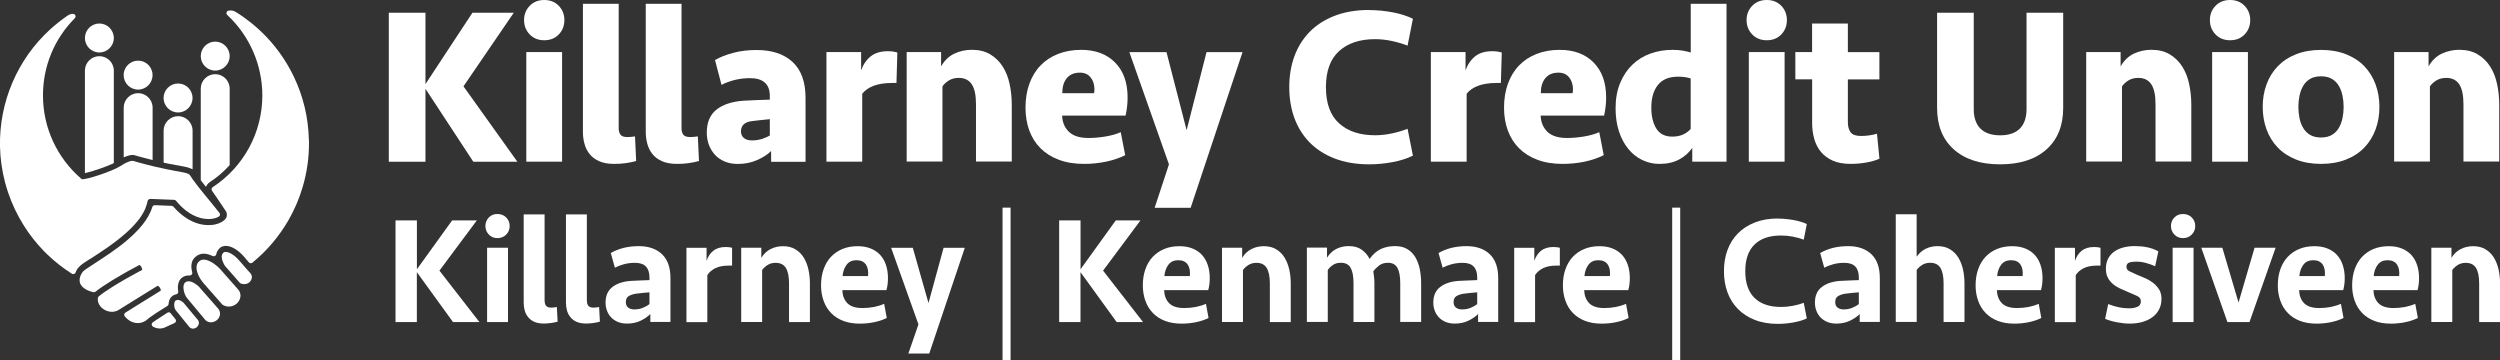
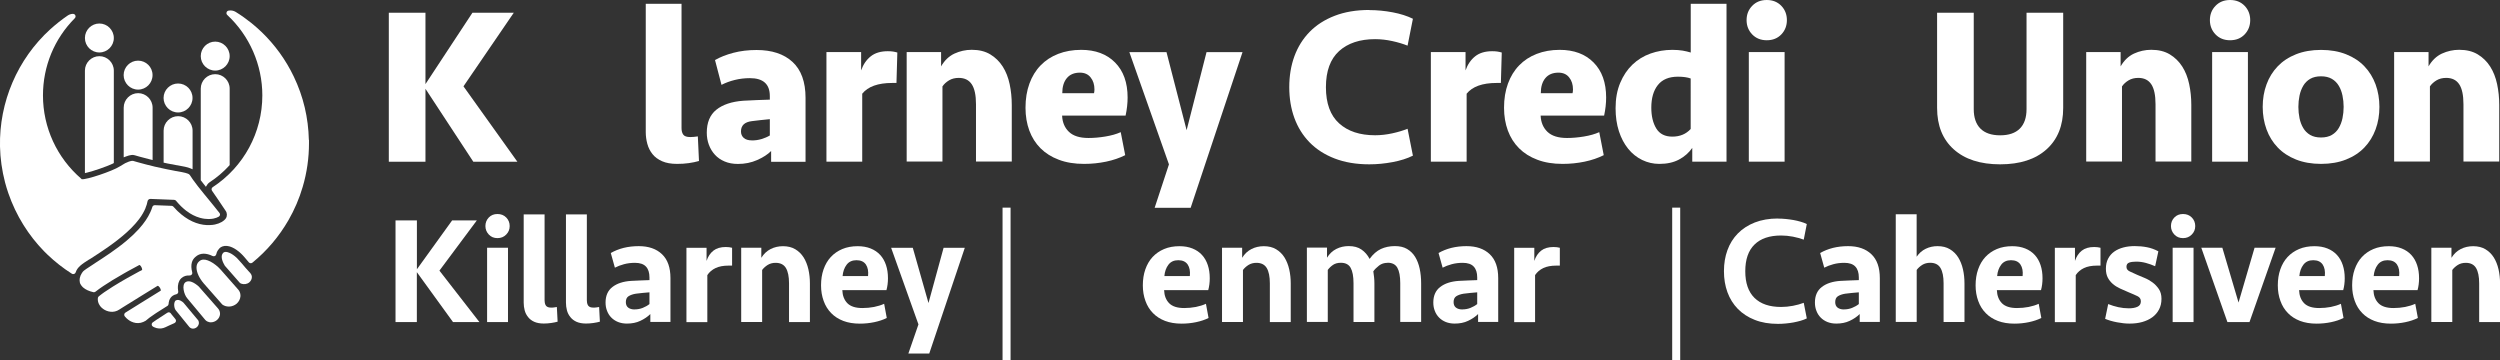
<svg xmlns="http://www.w3.org/2000/svg" id="Layer_2" viewBox="0 0 458.38 66.05">
  <rect x="0" y="0" width="458.38" height="66.05" fill="#333333" stroke="none" />
  <defs>
    <style>.cls-1{fill:#fff;}</style>
  </defs>
  <g id="New_Edited_-_Landscape">
    <g id="kcu_logo_23_l_w">
      <g>
        <path class="cls-1" d="M72.52,59.05v-18.64h3.92v8.96l6.46-8.96h4.53l-6.86,9.21,7.33,9.43h-4.84l-6.63-9.15v9.15h-3.92Z" />
        <path class="cls-1" d="M89,41.45c0-.62,.21-1.14,.62-1.57,.41-.43,.94-.64,1.59-.64s1.19,.21,1.61,.64,.63,.95,.63,1.57-.21,1.12-.63,1.55c-.42,.44-.96,.66-1.61,.66s-1.18-.22-1.59-.66c-.41-.44-.62-.96-.62-1.55Zm.31,17.6v-13.63h3.83v13.63h-3.83Z" />
        <path class="cls-1" d="M99.86,55.11c0,.43,.09,.75,.27,.97,.18,.21,.48,.32,.91,.32,.17,0,.34,0,.53-.03,.19-.02,.36-.05,.53-.08l.14,2.69c-.32,.09-.71,.17-1.18,.24-.47,.07-.92,.1-1.37,.1-.69,0-1.27-.11-1.74-.32-.47-.21-.84-.5-1.13-.87-.29-.36-.5-.77-.62-1.23-.12-.46-.18-.93-.18-1.41v-16.18h3.83v15.81Z" />
        <path class="cls-1" d="M107.61,55.11c0,.43,.09,.75,.27,.97,.18,.21,.48,.32,.91,.32,.17,0,.34,0,.53-.03,.19-.02,.36-.05,.53-.08l.14,2.69c-.32,.09-.71,.17-1.18,.24-.47,.07-.92,.1-1.37,.1-.69,0-1.27-.11-1.74-.32-.47-.21-.84-.5-1.13-.87-.29-.36-.5-.77-.62-1.23-.12-.46-.18-.93-.18-1.41v-16.18h3.83v15.81Z" />
        <path class="cls-1" d="M119.22,57.6c-.5,.49-1.11,.9-1.82,1.23-.71,.34-1.53,.5-2.46,.5-.6,0-1.14-.1-1.62-.29-.49-.2-.9-.47-1.23-.81-.34-.34-.6-.75-.78-1.22-.19-.47-.28-.98-.28-1.54,0-1.25,.42-2.2,1.26-2.85,.84-.65,1.99-1.03,3.44-1.12,.56-.04,1.14-.07,1.73-.08s1.14-.04,1.62-.06v-.48c0-.88-.21-1.54-.64-2-.43-.46-1.1-.69-2.01-.69-.71,0-1.38,.08-2.01,.25-.63,.17-1.19,.38-1.68,.64l-.75-2.69c.71-.41,1.49-.72,2.35-.94,.86-.21,1.78-.32,2.77-.32,1.81,0,3.23,.49,4.27,1.48,1.04,.99,1.55,2.45,1.55,4.39v8.03h-3.69v-1.46Zm-2.88-.87c.54,0,1.04-.09,1.51-.28,.47-.19,.88-.42,1.23-.7v-2.15c-.39,.04-.81,.07-1.26,.11-.45,.04-.86,.08-1.23,.14-.56,.09-1.01,.25-1.34,.46s-.5,.57-.5,1.08c0,.45,.14,.78,.43,1.01,.29,.22,.68,.34,1.16,.34Z" />
        <path class="cls-1" d="M134.22,48.7h-.64c-.95,0-1.75,.15-2.38,.45-.63,.3-1.14,.73-1.51,1.29v8.62h-3.83v-13.63h3.69v2.41c.26-.8,.68-1.43,1.25-1.88,.57-.45,1.33-.67,2.28-.67,.43,0,.81,.05,1.15,.14v3.27Z" />
        <path class="cls-1" d="M135.9,59.05v-13.63h3.69v1.85c.45-.73,1.02-1.26,1.71-1.61s1.45-.52,2.27-.52c.88,0,1.63,.19,2.25,.56,.62,.37,1.13,.87,1.53,1.5,.39,.63,.68,1.35,.87,2.18s.28,1.69,.28,2.59v7.08h-3.83v-7.11c0-1.23-.19-2.16-.57-2.8-.38-.63-1.01-.95-1.89-.95-.56,0-1.04,.13-1.46,.39-.41,.26-.75,.57-1.01,.92v9.54h-3.83Z" />
        <path class="cls-1" d="M157.25,45.14c.9,0,1.69,.14,2.39,.42,.7,.28,1.28,.68,1.75,1.19,.47,.51,.82,1.13,1.06,1.85s.36,1.52,.36,2.42c0,.37-.02,.75-.07,1.13-.05,.38-.12,.73-.21,1.05h-8.09c.04,1,.34,1.79,.92,2.39,.58,.59,1.5,.89,2.77,.89,.73,0,1.44-.07,2.13-.2,.69-.14,1.31-.33,1.85-.58l.48,2.6c-.67,.34-1.44,.59-2.29,.77-.86,.18-1.75,.27-2.66,.27-1.14,0-2.15-.17-3.02-.5-.88-.34-1.62-.81-2.22-1.43-.61-.62-1.07-1.36-1.38-2.23-.32-.87-.48-1.82-.48-2.87s.15-2.04,.46-2.92c.31-.89,.75-1.64,1.33-2.27,.58-.62,1.28-1.11,2.11-1.46s1.77-.52,2.81-.52Zm-.22,2.57c-.78,0-1.39,.28-1.8,.83-.42,.55-.67,1.25-.74,2.08h4.67c.09-.88-.04-1.58-.39-2.11-.36-.53-.93-.8-1.74-.8Z" />
        <path class="cls-1" d="M166.55,64.82l1.85-5.34-5.01-14.05h3.97l2.88,10.13,2.77-10.13h3.89l-6.52,19.39h-3.83Z" />
        <path class="cls-1" d="M183.82,66.05v-27.98h1.47v27.98h-1.47Z" />
-         <path class="cls-1" d="M194.2,59.05v-18.64h3.92v8.96l6.46-8.96h4.53l-6.86,9.21,7.33,9.43h-4.84l-6.63-9.15v9.15h-3.92Z" />
        <path class="cls-1" d="M216.25,45.14c.9,0,1.69,.14,2.39,.42,.7,.28,1.28,.68,1.75,1.19,.47,.51,.82,1.13,1.06,1.85s.36,1.52,.36,2.42c0,.37-.02,.75-.07,1.13-.05,.38-.12,.73-.21,1.05h-8.09c.04,1,.34,1.79,.92,2.39,.58,.59,1.5,.89,2.77,.89,.73,0,1.44-.07,2.13-.2,.69-.14,1.31-.33,1.85-.58l.48,2.6c-.67,.34-1.44,.59-2.29,.77-.86,.18-1.75,.27-2.66,.27-1.14,0-2.15-.17-3.02-.5-.88-.34-1.62-.81-2.22-1.43-.61-.62-1.07-1.36-1.38-2.23-.32-.87-.48-1.82-.48-2.87s.15-2.04,.46-2.92c.31-.89,.75-1.64,1.33-2.27,.58-.62,1.28-1.11,2.11-1.46s1.77-.52,2.81-.52Zm-.22,2.57c-.78,0-1.39,.28-1.8,.83-.42,.55-.67,1.25-.74,2.08h4.67c.09-.88-.04-1.58-.39-2.11-.36-.53-.93-.8-1.74-.8Z" />
        <path class="cls-1" d="M224.06,59.05v-13.63h3.69v1.85c.45-.73,1.02-1.26,1.71-1.61s1.45-.52,2.27-.52c.88,0,1.63,.19,2.25,.56,.62,.37,1.13,.87,1.53,1.5,.39,.63,.68,1.35,.87,2.18s.28,1.69,.28,2.59v7.08h-3.83v-7.11c0-1.23-.19-2.16-.57-2.8-.38-.63-1.01-.95-1.89-.95-.56,0-1.04,.13-1.46,.39-.41,.26-.75,.57-1.01,.92v9.54h-3.83Z" />
        <path class="cls-1" d="M254.4,48.19c-.6,0-1.12,.17-1.55,.5-.44,.34-.79,.69-1.05,1.06,.06,.34,.1,.7,.14,1.08s.06,.76,.06,1.13v7.08h-3.83v-7.11c0-1.27-.18-2.21-.53-2.83s-.95-.92-1.79-.92c-.58,0-1.06,.13-1.44,.39-.38,.26-.7,.57-.96,.92v9.54h-3.83v-13.63h3.69v1.85c.45-.73,1.02-1.26,1.71-1.61s1.45-.52,2.27-.52c.95,0,1.74,.21,2.35,.64,.62,.43,1.11,1,1.48,1.71,.62-.86,1.31-1.46,2.07-1.82,.76-.35,1.62-.53,2.57-.53,.88,0,1.62,.17,2.22,.52s1.1,.83,1.48,1.44c.38,.62,.66,1.34,.84,2.17,.18,.83,.27,1.73,.27,2.7v7.08h-3.83v-7.11c0-1.27-.18-2.21-.53-2.83-.35-.62-.95-.92-1.79-.92Z" />
        <path class="cls-1" d="M270.99,57.6c-.5,.49-1.11,.9-1.82,1.23-.71,.34-1.53,.5-2.46,.5-.6,0-1.14-.1-1.62-.29-.49-.2-.9-.47-1.23-.81-.34-.34-.6-.75-.78-1.22-.19-.47-.28-.98-.28-1.54,0-1.25,.42-2.2,1.26-2.85,.84-.65,1.99-1.03,3.44-1.12,.56-.04,1.14-.07,1.73-.08s1.14-.04,1.62-.06v-.48c0-.88-.21-1.54-.64-2-.43-.46-1.1-.69-2.01-.69-.71,0-1.38,.08-2.01,.25-.63,.17-1.19,.38-1.68,.64l-.75-2.69c.71-.41,1.49-.72,2.35-.94,.86-.21,1.78-.32,2.77-.32,1.81,0,3.23,.49,4.27,1.48,1.04,.99,1.55,2.45,1.55,4.39v8.03h-3.69v-1.46Zm-2.88-.87c.54,0,1.04-.09,1.51-.28,.47-.19,.88-.42,1.23-.7v-2.15c-.39,.04-.81,.07-1.26,.11-.45,.04-.86,.08-1.23,.14-.56,.09-1.01,.25-1.34,.46s-.5,.57-.5,1.08c0,.45,.14,.78,.43,1.01,.29,.22,.68,.34,1.16,.34Z" />
        <path class="cls-1" d="M285.99,48.7h-.64c-.95,0-1.75,.15-2.38,.45-.63,.3-1.14,.73-1.51,1.29v8.62h-3.83v-13.63h3.69v2.41c.26-.8,.68-1.43,1.25-1.88,.57-.45,1.33-.67,2.28-.67,.43,0,.81,.05,1.15,.14v3.27Z" />
-         <path class="cls-1" d="M293.27,45.14c.9,0,1.69,.14,2.39,.42,.7,.28,1.28,.68,1.75,1.19,.47,.51,.82,1.13,1.06,1.85s.36,1.52,.36,2.42c0,.37-.02,.75-.07,1.13-.05,.38-.12,.73-.21,1.05h-8.09c.04,1,.34,1.79,.92,2.39,.58,.59,1.5,.89,2.77,.89,.73,0,1.44-.07,2.13-.2,.69-.14,1.31-.33,1.85-.58l.48,2.6c-.67,.34-1.44,.59-2.29,.77-.86,.18-1.75,.27-2.66,.27-1.14,0-2.15-.17-3.02-.5-.88-.34-1.62-.81-2.22-1.43-.61-.62-1.07-1.36-1.38-2.23-.32-.87-.48-1.82-.48-2.87s.15-2.04,.46-2.92c.31-.89,.75-1.64,1.33-2.27,.58-.62,1.28-1.11,2.11-1.46s1.77-.52,2.81-.52Zm-.22,2.57c-.78,0-1.39,.28-1.8,.83-.42,.55-.67,1.25-.74,2.08h4.67c.09-.88-.04-1.58-.39-2.11-.36-.53-.93-.8-1.74-.8Z" />
        <path class="cls-1" d="M306.6,66.05v-27.98h1.47v27.98h-1.47Z" />
        <path class="cls-1" d="M325.99,40.08c.47,0,.94,.02,1.43,.07,.48,.05,.96,.11,1.41,.19s.9,.19,1.32,.31,.8,.26,1.13,.43l-.56,2.86c-.6-.22-1.26-.41-1.99-.55-.73-.14-1.45-.21-2.16-.21-2.13,0-3.75,.55-4.88,1.66-1.13,1.1-1.69,2.74-1.69,4.89s.56,3.78,1.69,4.89c1.13,1.11,2.76,1.66,4.88,1.66,.71,0,1.43-.07,2.16-.21,.73-.14,1.39-.32,1.99-.55l.56,2.86c-.34,.17-.71,.31-1.13,.43-.42,.12-.86,.22-1.32,.31-.46,.08-.93,.15-1.41,.19-.49,.05-.96,.07-1.43,.07-1.6,0-3.02-.24-4.25-.73-1.23-.48-2.27-1.16-3.11-2.02-.84-.86-1.47-1.88-1.9-3.05-.43-1.18-.64-2.46-.64-3.86s.21-2.69,.64-3.86c.43-1.18,1.06-2.19,1.9-3.05,.84-.86,1.88-1.53,3.11-2.02,1.23-.48,2.65-.73,4.25-.73Z" />
        <path class="cls-1" d="M340.96,57.6c-.5,.49-1.11,.9-1.82,1.23-.71,.34-1.53,.5-2.46,.5-.6,0-1.14-.1-1.62-.29-.49-.2-.9-.47-1.23-.81-.34-.34-.6-.75-.78-1.22-.19-.47-.28-.98-.28-1.54,0-1.25,.42-2.2,1.26-2.85,.84-.65,1.99-1.03,3.44-1.12,.56-.04,1.14-.07,1.73-.08s1.14-.04,1.62-.06v-.48c0-.88-.21-1.54-.64-2-.43-.46-1.1-.69-2.01-.69-.71,0-1.38,.08-2.01,.25-.63,.17-1.19,.38-1.68,.64l-.75-2.69c.71-.41,1.49-.72,2.35-.94,.86-.21,1.78-.32,2.77-.32,1.81,0,3.23,.49,4.27,1.48,1.04,.99,1.55,2.45,1.55,4.39v8.03h-3.69v-1.46Zm-2.88-.87c.54,0,1.04-.09,1.51-.28,.47-.19,.88-.42,1.23-.7v-2.15c-.39,.04-.81,.07-1.26,.11-.45,.04-.86,.08-1.23,.14-.56,.09-1.01,.25-1.34,.46s-.5,.57-.5,1.08c0,.45,.14,.78,.43,1.01,.29,.22,.68,.34,1.16,.34Z" />
        <path class="cls-1" d="M347.59,59.05v-19.76h3.83v7.78c.45-.65,1-1.14,1.67-1.46,.66-.32,1.38-.48,2.17-.48,.88,0,1.63,.19,2.25,.56,.62,.37,1.13,.87,1.53,1.5,.39,.63,.68,1.35,.87,2.18s.28,1.69,.28,2.59v7.08h-3.83v-7.11c0-1.23-.19-2.16-.57-2.8-.38-.63-1.01-.95-1.89-.95-.56,0-1.04,.13-1.46,.39-.41,.26-.75,.57-1.01,.92v9.54h-3.83Z" />
        <path class="cls-1" d="M368.94,45.14c.9,0,1.69,.14,2.39,.42,.7,.28,1.28,.68,1.75,1.19,.47,.51,.82,1.13,1.06,1.85s.36,1.52,.36,2.42c0,.37-.02,.75-.07,1.13-.05,.38-.12,.73-.21,1.05h-8.09c.04,1,.34,1.79,.92,2.39,.58,.59,1.5,.89,2.77,.89,.73,0,1.44-.07,2.13-.2,.69-.14,1.31-.33,1.85-.58l.48,2.6c-.67,.34-1.44,.59-2.29,.77-.86,.18-1.75,.27-2.66,.27-1.14,0-2.15-.17-3.02-.5-.88-.34-1.62-.81-2.22-1.43-.61-.62-1.07-1.36-1.38-2.23-.32-.87-.48-1.82-.48-2.87s.15-2.04,.46-2.92c.31-.89,.75-1.64,1.33-2.27,.58-.62,1.28-1.11,2.11-1.46s1.77-.52,2.81-.52Zm-.22,2.57c-.78,0-1.39,.28-1.8,.83-.42,.55-.67,1.25-.74,2.08h4.67c.09-.88-.04-1.58-.39-2.11-.36-.53-.93-.8-1.74-.8Z" />
        <path class="cls-1" d="M385.12,48.7h-.64c-.95,0-1.75,.15-2.38,.45-.63,.3-1.14,.73-1.51,1.29v8.62h-3.83v-13.63h3.69v2.41c.26-.8,.68-1.43,1.25-1.88,.57-.45,1.33-.67,2.28-.67,.43,0,.81,.05,1.15,.14v3.27Z" />
        <path class="cls-1" d="M396.31,54.81c0,.73-.15,1.37-.45,1.94-.3,.57-.71,1.04-1.23,1.42s-1.14,.67-1.85,.87-1.48,.29-2.32,.29c-.71,0-1.48-.08-2.31-.24s-1.55-.37-2.17-.63l.56-2.71c.6,.24,1.21,.43,1.85,.57,.63,.14,1.28,.21,1.93,.21s1.16-.09,1.58-.28c.42-.19,.63-.52,.63-1.01,0-.43-.21-.74-.62-.94-.41-.2-.95-.43-1.62-.71-.54-.22-1.06-.45-1.57-.69-.5-.23-.95-.51-1.33-.84-.38-.33-.69-.71-.92-1.15s-.35-.98-.35-1.64c0-.71,.13-1.32,.41-1.85,.27-.52,.64-.95,1.12-1.29s1.04-.59,1.68-.76c.64-.17,1.34-.25,2.08-.25,.78,0,1.53,.07,2.25,.21,.72,.14,1.41,.39,2.08,.75l-.59,2.73c-.54-.24-1.11-.44-1.69-.6-.59-.16-1.18-.24-1.78-.24-.54,0-.98,.06-1.3,.18-.33,.12-.49,.38-.49,.77s.2,.65,.59,.84c.39,.19,.86,.4,1.4,.64,.39,.17,.84,.36,1.36,.57,.51,.21,.99,.49,1.44,.82,.45,.33,.83,.74,1.15,1.21,.32,.48,.48,1.07,.48,1.77Z" />
        <path class="cls-1" d="M398.05,41.45c0-.62,.21-1.14,.62-1.57,.41-.43,.94-.64,1.59-.64s1.19,.21,1.61,.64,.63,.95,.63,1.57-.21,1.12-.63,1.55c-.42,.44-.96,.66-1.61,.66s-1.18-.22-1.59-.66c-.41-.44-.62-.96-.62-1.55Zm.31,17.6v-13.63h3.83v13.63h-3.83Z" />
        <path class="cls-1" d="M408.4,59.05l-4.79-13.63h3.86l2.97,10.05,2.94-10.05h3.86l-4.79,13.63h-4.06Z" />
        <path class="cls-1" d="M424.35,45.14c.9,0,1.69,.14,2.39,.42,.7,.28,1.28,.68,1.75,1.19,.47,.51,.82,1.13,1.06,1.85s.36,1.52,.36,2.42c0,.37-.02,.75-.07,1.13-.05,.38-.12,.73-.21,1.05h-8.09c.04,1,.34,1.79,.92,2.39,.58,.59,1.5,.89,2.77,.89,.73,0,1.44-.07,2.13-.2,.69-.14,1.31-.33,1.85-.58l.48,2.6c-.67,.34-1.44,.59-2.29,.77-.86,.18-1.75,.27-2.66,.27-1.14,0-2.15-.17-3.02-.5-.88-.34-1.62-.81-2.22-1.43-.61-.62-1.07-1.36-1.38-2.23-.32-.87-.48-1.82-.48-2.87s.15-2.04,.46-2.92c.31-.89,.75-1.64,1.33-2.27,.58-.62,1.28-1.11,2.11-1.46s1.77-.52,2.81-.52Zm-.22,2.57c-.78,0-1.39,.28-1.8,.83-.42,.55-.67,1.25-.74,2.08h4.67c.09-.88-.04-1.58-.39-2.11-.36-.53-.93-.8-1.74-.8Z" />
        <path class="cls-1" d="M437.98,45.14c.9,0,1.69,.14,2.39,.42,.7,.28,1.28,.68,1.75,1.19,.47,.51,.82,1.13,1.06,1.85s.36,1.52,.36,2.42c0,.37-.02,.75-.07,1.13-.05,.38-.12,.73-.21,1.05h-8.09c.04,1,.34,1.79,.92,2.39,.58,.59,1.5,.89,2.77,.89,.73,0,1.44-.07,2.13-.2,.69-.14,1.31-.33,1.85-.58l.48,2.6c-.67,.34-1.44,.59-2.29,.77-.86,.18-1.75,.27-2.66,.27-1.14,0-2.15-.17-3.02-.5-.88-.34-1.62-.81-2.22-1.43-.61-.62-1.07-1.36-1.38-2.23-.32-.87-.48-1.82-.48-2.87s.15-2.04,.46-2.92c.31-.89,.75-1.64,1.33-2.27,.58-.62,1.28-1.11,2.11-1.46s1.77-.52,2.81-.52Zm-.22,2.57c-.78,0-1.39,.28-1.8,.83-.42,.55-.67,1.25-.74,2.08h4.67c.09-.88-.04-1.58-.39-2.11-.36-.53-.93-.8-1.74-.8Z" />
        <path class="cls-1" d="M445.79,59.05v-13.63h3.69v1.85c.45-.73,1.02-1.26,1.71-1.61s1.45-.52,2.27-.52c.88,0,1.63,.19,2.25,.56,.62,.37,1.13,.87,1.53,1.5,.39,.63,.68,1.35,.87,2.18s.28,1.69,.28,2.59v7.08h-3.83v-7.11c0-1.23-.19-2.16-.57-2.8-.38-.63-1.01-.95-1.89-.95-.56,0-1.04,.13-1.46,.39-.41,.26-.75,.57-1.01,.92v9.54h-3.83Z" />
      </g>
      <g>
        <path class="cls-1" d="M32.65,20.62c1.46,0,2.65-1.19,2.65-2.66s-1.19-2.65-2.65-2.65-2.66,1.19-2.66,2.65,1.19,2.66,2.66,2.66Z" />
        <path class="cls-1" d="M37.97,33.89c.12-.18,.27-.34,.45-.46,1.33-.87,2.54-1.9,3.61-3.07l.08-.09v-14.02c0-1.46-1.19-2.65-2.65-2.65s-2.65,1.19-2.65,2.65v16.8l.94,1.2,.23-.36Z" />
        <path class="cls-1" d="M32.5,30.3c1.13,.21,1.88,.34,2.39,.56l.42,.18v-7.09c0-1.46-1.19-2.65-2.65-2.65s-2.66,1.19-2.66,2.65v5.87l.74,.16c.66,.13,1.24,.24,1.76,.33Z" />
        <path class="cls-1" d="M39.46,12.94c1.46,0,2.65-1.19,2.65-2.65s-1.19-2.66-2.65-2.66-2.65,1.19-2.65,2.66,1.19,2.65,2.65,2.65Z" />
        <path class="cls-1" d="M20.7,29.98l.17-.08V12.95c0-1.46-1.19-2.65-2.65-2.65s-2.65,1.19-2.65,2.65V31.74l.38-.09c1.26-.31,3.47-1.06,4.76-1.66Z" />
        <path class="cls-1" d="M18.22,9.62c1.46,0,2.65-1.19,2.65-2.65s-1.19-2.66-2.65-2.66-2.65,1.19-2.65,2.66,1.19,2.65,2.65,2.65Z" />
        <path class="cls-1" d="M25.32,16.43c1.46,0,2.65-1.19,2.65-2.66s-1.19-2.65-2.65-2.65-2.65,1.19-2.65,2.65,1.19,2.66,2.65,2.66Z" />
        <path class="cls-1" d="M24.06,28.42c.22-.03,.44-.02,.65,.05l.87,.25c.68,.19,1.35,.36,2.02,.53l.38,.09v-9.6c0-1.46-1.19-2.66-2.65-2.66s-2.65,1.19-2.65,2.66v9.11l.41-.16c.36-.14,.69-.23,.99-.27Z" />
        <path class="cls-1" d="M16.36,47.58c.14-.09,.28-.18,.43-.27,1.72-1.11,4.33-2.79,6.47-4.73,.27-.24,.53-.49,.78-.74,.56-.56,1.05-1.12,1.46-1.66,.26-.35,.5-.69,.69-1.04,.19-.32,.35-.65,.49-.98v-.03c.18-.42,.3-.83,.37-1.22,.04-.26,.28-.45,.54-.44l4.32,.17c.13,0,.25,.06,.34,.14,.01,.01,.03,.03,.04,.05,.13,.15,.26,.31,.42,.48,.11,.13,.23,.25,.35,.37,.07,.07,.14,.15,.22,.22,.28,.26,.57,.52,.87,.75,.81,.62,1.66,1.05,2.52,1.29,1.22,.34,2.15,.21,2.5,.13,.38-.08,.7-.2,.95-.35,.11-.07,.19-.18,.22-.31,0-.03,0-.06,0-.08,0-.1-.03-.2-.1-.28-.25-.33-.54-.7-.92-1.16-.35-.43-.71-.87-1.06-1.3l-.79-.96c-.34-.41-.77-.95-1.17-1.46l-.15-.2c-.6-.77-1.02-1.36-1.33-1.86-.02-.03-.05-.07-.08-.09-.26-.25-.88-.38-2.45-.66h-.04c-.48-.09-1.07-.2-1.73-.34-.69-.14-1.42-.3-2.16-.47l-.11-.03c-.99-.23-1.96-.49-2.97-.77-.28-.08-.57-.17-.87-.25-.06-.02-.13-.02-.2-.01-.37,.05-.79,.2-1.25,.43-.2,.1-.53,.3-1.01,.6-1.35,.87-6.14,2.47-6.96,2.34l-.07-.07s-.01-.01-.02-.02c-4.46-3.83-7.02-9.39-7.02-15.27,0-5.34,2.07-10.37,5.84-14.16,.09-.09,.14-.21,.14-.33h0c0-.26-.21-.47-.47-.47-.03,0-.05,0-.08,0-.32,.02-.63,.13-.9,.31-1.1,.75-2.17,1.6-3.18,2.51C3.21,10.83-.17,18.7,0,26.87c.05,2.2,.36,4.4,.92,6.55,.18,.68,.38,1.35,.61,2.01,.7,2.03,1.63,3.99,2.77,5.82,1.08,1.73,2.34,3.34,3.74,4.78,.23,.23,.45,.45,.67,.66,1.36,1.3,2.86,2.48,4.47,3.5,.12,.08,.27,.09,.41,.04,.14-.05,.24-.16,.29-.3,.31-.98,1.2-1.55,2.44-2.34l.04-.03Z" />
        <path class="cls-1" d="M36.19,58.57s-.03-.04-.04-.06l-2.44-2.93s-.06-.07-.1-.11c-.08-.07-.28-.25-.55-.37-.36-.16-.62-.11-.78-.03,0,0-.01,0-.02,.01,0,0-.01,0-.02,0,0,0,0,0,0,0,0,0-.02,.01-.03,.02-.01,.01-.03,.02-.04,.04,0,0-.01,.01-.02,.02-.03,.03-.05,.06-.07,.09h0c-.1,.18-.13,.39-.14,.53,0,.04,0,.08,0,.12,0,.28,.07,.67,.25,.94,0,0,.01,.02,.02,.03l2.52,3.1s.02,.02,.03,.03c0,0,.01,.01,.03,.02,.34,.33,.91,.31,1.31-.04,.22-.19,.35-.46,.37-.73,0-.02,0-.04,0-.06,0-.21-.07-.41-.2-.55-.02-.03-.04-.05-.06-.08Z" />
        <path class="cls-1" d="M36.54,52.63s0,0,0,0c0,0-.01-.01-.02-.02-.01-.01-.03-.03-.04-.04,0,0-.01-.01-.02-.02-.13-.12-.36-.32-.63-.5-1.02-.68-1.6-.5-1.9-.24-.09,.08-.16,.19-.21,.33-.03,.07-.04,.14-.05,.18-.05,.23-.05,.51,0,.81,.09,.58,.35,1.21,.65,1.55l3.31,3.97s.04,.05,.07,.07c.18,.18,.41,.29,.67,.35,.1,.02,.18,.03,.27,.03,.42,0,.83-.15,1.15-.43,.32-.28,.52-.65,.55-1.04,0-.05,0-.09,0-.14,0-.34-.13-.67-.36-.93l-3.45-3.93Z" />
        <path class="cls-1" d="M45.93,50.11l-.03-.03c-.05-.06-.17-.19-.32-.35l-.6-.67c-.3-.34-.51-.59-.66-.78-.11-.14-.73-.82-.86-.95,0,0,0,0-.01-.01-1.03-.98-1.76-1.11-1.96-1.13-.2-.02-.35,.01-.47,.09-.02,.01-.04,.03-.05,.04-.14,.13-.32,.36-.32,.77,0,.16,.03,.33,.08,.53,.11,.41,.32,.8,.47,1.06,.01,.03,.03,.05,.05,.07l2.7,3.08s.08,.08,.13,.11c.08,.04,.16,.07,.26,.1,.39,.11,.96,.09,1.39-.29,.28-.25,.45-.6,.45-.95,0-.25-.09-.48-.24-.66,0,0-.01-.01-.02-.02Z" />
        <path class="cls-1" d="M40.39,49.37c-.09-.11-.2-.22-.32-.33-.61-.58-1.34-1.07-1.96-1.29-.29-.11-.56-.16-.79-.15-.31,0-.56,.1-.79,.31-.02,.01-.03,.03-.05,.04,0,0-.01,.01-.02,.02-.28,.25-.43,.63-.43,1.09,0,.85,.48,1.91,1.33,2.91l3.36,3.82s.05,.05,.08,.07c.32,.23,.74,.35,1.19,.35,.27,0,.53-.06,.78-.16,.23-.09,.45-.22,.63-.38,.4-.35,.65-.85,.69-1.36,0-.04,0-.08,0-.12,0-.4-.14-.79-.4-1.08l-3.3-3.75Z" />
        <path class="cls-1" d="M56.63,25.66c-.09-4.06-1.01-7.97-2.76-11.61-1.47-3.08-3.47-5.84-5.94-8.21-.59-.56-1.21-1.11-1.84-1.62-.91-.73-1.88-1.42-2.88-2.04-.39-.24-.86-.32-1.32-.23-.17,.04-.31,.16-.35,.33-.05,.17,0,.35,.13,.47,4.09,3.79,6.43,9.17,6.43,14.74,0,6.8-3.4,13.09-9.1,16.83-.11,.07-.18,.18-.2,.3s0,.25,.08,.36c.72,1.02,1.54,2.26,2.04,3,.31,.47,.41,.62,.45,.67,.29,.39,.31,.96,.05,1.37-.33,.51-1.1,.95-2,1.14-.21,.05-.56,.1-1.02,.11-.12,0-.25,0-.41,0-.02,0-.03,0-.06,0-.89-.04-1.79-.27-2.66-.67-.93-.43-1.83-1.06-2.68-1.87-.05-.05-.1-.1-.16-.16l-.07-.07c-.22-.22-.4-.41-.56-.6-.08-.1-.2-.15-.33-.16l-3.08-.12c-.21,0-.4,.13-.46,.33l-.04,.12c-.08,.26-.19,.54-.33,.84-.45,.99-1.14,2.01-2.06,3.03l-.06,.07c-.63,.69-1.38,1.41-2.23,2.12-1.96,1.65-4.19,3.08-5.81,4.13l-.02,.02c-1.36,.88-2.01,1.31-2.19,1.53,0,0,0,.01-.01,.02,0,0,0,0,0,.01-.05,.06-.1,.13-.16,.21,0,0,0,.01-.01,.02-.19,.29-.32,.6-.38,.91-.05,.28-.05,.54,.01,.79,0,0,0,.02,0,.02,.01,.05,.03,.12,.05,.17,.02,.05,.04,.1,.08,.16l.02,.03c.09,.17,.22,.33,.38,.49,.03,.03,.06,.05,.09,.08,.43,.38,1.07,.67,1.85,.85,.13,.03,.27,0,.38-.08,0,0,.02-.01,.03-.02,.21-.18,.43-.34,.66-.5,.21-.15,.45-.32,.75-.52,1-.68,2.28-1.45,3.8-2.32,.23-.13,.46-.26,.67-.38,1.23-.68,2.1-1.14,2.14-1.16,0,0,.02,0,.05,0,0,0,.04,.01,.08,.05,.01,0,.02,.02,.04,.03,.19,.18,.35,.53,.35,.74,0,.01,0,.02,0,.04,0,.05-.03,.07-.04,.07-.03,.02-.1,.05-.3,.16,0,0-.01,0-.02,0-.02,.01-.05,.03-.1,.05-.53,.28-1.34,.72-2.25,1.24-.88,.5-1.75,1.01-2.5,1.48l-.27,.17c-.54,.34-1.04,.67-1.48,.97-.13,.09-.25,.18-.37,.27-.15,.11-.29,.22-.42,.32-.07,.05-.14,.11-.2,.16-.09,.08-.15,.18-.17,.3-.06,.49,.07,.98,.38,1.41,.09,.13,.2,.26,.32,.37,.08,.08,.17,.15,.27,.22,.7,.51,1.91,.84,2.99,.1,0,0,0,0,0,0,0,0,.02,0,.03-.02,.14-.09,.32-.2,.52-.33l1.06-.66s0,0,0,0c0,0,0,0,.01,0l2.54-1.58c1.13-.7,2.19-1.36,2.63-1.62,.09-.05,.15-.09,.18-.11,.08-.05,.2,.05,.26,.11,.19,.18,.35,.49,.35,.67,0,0,0,.02,0,.03,0,.06-.03,.08-.05,.09-.04,.02-.15,.09-.31,.19l-3.42,2.12c-.12,.07-.23,.14-.35,.22l-2.36,1.47c-.11,.07-.19,.18-.21,.31-.02,.13,0,.26,.09,.37,.09,.12,.2,.24,.32,.35,.09,.09,.19,.17,.28,.24,.17,.13,.36,.25,.55,.35,.59,.29,1.19,.37,1.79,.24,.3-.07,.59-.19,.88-.36,.03-.02,.06-.04,.08-.06,.27-.26,.83-.68,1.66-1.23,.1-.07,.22-.14,.33-.22,.54-.36,1.19-.77,1.93-1.22,.13-.08,.21-.22,.22-.37,0-.08,.01-.15,.02-.22,.02-.14,.05-.28,.09-.4,.13-.37,.35-.68,.65-.88,.2-.13,.41-.22,.63-.26,.12-.02,.23-.09,.3-.2,.07-.1,.1-.23,.07-.35,0-.05-.02-.1-.02-.14-.04-.3-.06-.59-.03-.85,.03-.36,.12-.67,.26-.94,.1-.19,.23-.35,.37-.48,.42-.37,.92-.53,1.5-.49,.15,.01,.3-.05,.4-.17,.1-.12,.13-.27,.09-.42-.19-.69-.21-1.31-.06-1.82,.11-.38,.31-.7,.62-.97,.42-.4,.93-.61,1.52-.62,.51,0,1.07,.14,1.66,.43,.13,.06,.28,.06,.42,0,.13-.07,.22-.19,.25-.33,.05-.28,.16-.54,.32-.76l.02-.02c.09-.12,.2-.27,.29-.35,.24-.21,.66-.45,1.32-.39,.46,.04,1.41,.28,2.61,1.42,.09,.09,.19,.18,.28,.28,0,0,0,0,.01,.01,.1,.1,.19,.2,.28,.31,.16,.18,.28,.33,.4,.47,.1,.13,.25,.3,.44,.52,.17,.19,.45,.22,.65,.06,2.67-2.18,4.89-4.8,6.61-7.78,1.11-1.93,2-3.99,2.62-6.13,.77-2.6,1.15-5.29,1.15-8,0-.21,0-.41,0-.62Z" />
        <path class="cls-1" d="M31.38,57.54s-.04-.05-.06-.08c-.14-.2-.42-.26-.63-.12l-.33,.21c-.61,.39-1.19,.77-1.69,1.1-.26,.18-.48,.33-.66,.46-.13,.09-.2,.24-.19,.4,0,.16,.1,.3,.23,.38,.08,.05,.17,.09,.27,.13,.13,.06,.26,.1,.4,.14,.57,.14,1.12,.08,1.63-.17,.22-.11,.45-.22,.68-.32,.3-.14,.62-.28,.96-.43,.13-.06,.23-.18,.27-.32,0-.04,.01-.07,.01-.11,0-.11-.04-.21-.1-.29l-.79-.97Z" />
      </g>
      <g>
        <path class="cls-1" d="M71.29,29.64V2.34h6.72V15.42l8.61-13.08h7.58l-9.22,13.49,9.88,13.82h-8.08l-8.77-13.37v13.37h-6.72Z" />
-         <path class="cls-1" d="M96.09,3.69c0-1.04,.34-1.91,1.03-2.62,.68-.71,1.57-1.07,2.67-1.07s1.98,.36,2.67,1.07c.68,.71,1.02,1.59,1.02,2.62s-.34,1.91-1.02,2.62c-.68,.71-1.57,1.07-2.67,1.07s-1.98-.36-2.67-1.07c-.68-.71-1.03-1.58-1.03-2.62Zm.41,25.95V9.55h6.56V29.64h-6.56Z" />
-         <path class="cls-1" d="M113.44,23.49c0,.52,.11,.92,.33,1.21s.64,.43,1.27,.43c.38,0,.85-.04,1.39-.12l.21,4.51c-.55,.16-1.17,.29-1.87,.39-.7,.1-1.41,.14-2.15,.14-1.09,0-2.01-.16-2.75-.49s-1.33-.76-1.76-1.31c-.44-.55-.75-1.17-.94-1.87-.19-.7-.29-1.41-.29-2.15V.7h6.56V23.49Z" />
        <path class="cls-1" d="M124.96,23.49c0,.52,.11,.92,.33,1.21s.64,.43,1.27,.43c.38,0,.85-.04,1.39-.12l.21,4.51c-.55,.16-1.17,.29-1.87,.39-.7,.1-1.41,.14-2.15,.14-1.09,0-2.01-.16-2.75-.49s-1.33-.76-1.76-1.31c-.44-.55-.75-1.17-.94-1.87-.19-.7-.29-1.41-.29-2.15V.7h6.56V23.49Z" />
        <path class="cls-1" d="M141.4,27.68c-.63,.63-1.48,1.18-2.56,1.66-1.08,.48-2.26,.72-3.55,.72-.9,0-1.71-.15-2.42-.45s-1.31-.71-1.78-1.23c-.48-.52-.85-1.13-1.11-1.82s-.39-1.44-.39-2.23c0-1.86,.58-3.26,1.74-4.2,1.16-.94,2.81-1.5,4.94-1.66,.79-.05,1.63-.09,2.52-.12,.89-.03,1.67-.05,2.36-.08v-.66c0-2.19-1.22-3.28-3.65-3.28-.96,0-1.88,.11-2.77,.33s-1.7,.52-2.44,.9l-1.19-4.55c.96-.55,2.08-.99,3.38-1.33,1.3-.34,2.71-.51,4.24-.51,2.81,0,5.02,.73,6.6,2.19,1.58,1.46,2.38,3.66,2.38,6.58v11.73h-6.31v-1.97Zm-3.57-1.93c.63,0,1.22-.08,1.78-.25s1.07-.38,1.54-.66v-2.99c-.66,.05-1.24,.12-1.76,.18-.52,.07-1.03,.13-1.52,.18-1.34,.16-2.01,.79-2.01,1.89,0,.49,.17,.89,.51,1.19,.34,.3,.83,.45,1.46,.45Z" />
        <path class="cls-1" d="M164.36,15.21h-.78c-2.6,0-4.43,.66-5.49,1.97v12.46h-6.56V9.55h6.36v3.36c.38-1.09,.97-1.95,1.76-2.58,.79-.63,1.83-.94,3.12-.94,.38,0,.7,.02,.96,.06s.53,.1,.8,.18l-.16,5.58Z" />
        <path class="cls-1" d="M166.24,29.64V9.55h6.31v2.62c.63-1.09,1.44-1.87,2.44-2.34,1-.46,2.06-.7,3.18-.7,1.34,0,2.47,.28,3.4,.84,.93,.56,1.69,1.31,2.28,2.23,.59,.93,1.01,2,1.27,3.22,.26,1.22,.39,2.49,.39,3.83v10.37h-6.56v-10.5c0-1.67-.26-2.89-.78-3.67-.52-.78-1.31-1.17-2.38-1.17-.68,0-1.28,.15-1.78,.45s-.91,.67-1.21,1.11v13.78h-6.56Z" />
        <path class="cls-1" d="M198.22,9.14c2.62,0,4.7,.77,6.23,2.32,1.53,1.54,2.3,3.68,2.3,6.42,0,1.04-.12,2.15-.37,3.32h-11.64c.05,1.23,.47,2.22,1.25,2.97,.78,.75,1.97,1.13,3.59,1.13,.98,0,2.02-.09,3.1-.27,1.08-.18,2.02-.44,2.81-.8l.82,4.22c-1.04,.52-2.21,.92-3.5,1.19-1.3,.27-2.64,.41-4.04,.41-1.75,0-3.29-.25-4.63-.76-1.34-.5-2.46-1.21-3.36-2.11-.9-.9-1.58-1.98-2.05-3.24-.46-1.26-.7-2.65-.7-4.18,0-1.64,.24-3.12,.72-4.43,.48-1.31,1.16-2.43,2.05-3.34,.89-.92,1.96-1.62,3.22-2.11,1.26-.49,2.67-.74,4.22-.74Zm-.21,4.18c-1.04,0-1.84,.33-2.4,1-.56,.67-.84,1.59-.84,2.77h5.82c.05-.22,.08-.45,.08-.7,0-.87-.23-1.61-.7-2.19-.46-.59-1.12-.88-1.97-.88Z" />
        <path class="cls-1" d="M211.71,38.09l2.62-7.95-7.26-20.58h6.81l3.69,14.31,3.65-14.31h6.6l-9.51,28.54h-6.6Z" />
        <path class="cls-1" d="M251.07,1.85c1.42,0,2.85,.14,4.28,.41,1.43,.27,2.67,.67,3.71,1.18l-.98,4.93c-.82-.33-1.76-.61-2.81-.84-1.05-.23-2.1-.35-3.14-.35-2.79,0-4.99,.73-6.6,2.18-1.61,1.46-2.42,3.67-2.42,6.63s.81,5.18,2.42,6.63c1.61,1.46,3.81,2.18,6.6,2.18,1.04,0,2.08-.12,3.14-.35,1.05-.23,1.99-.51,2.81-.84l.98,4.93c-1.04,.52-2.28,.91-3.71,1.18-1.43,.27-2.86,.41-4.28,.41-2.41,0-4.52-.36-6.36-1.07-1.83-.71-3.36-1.69-4.59-2.95-1.23-1.26-2.16-2.75-2.79-4.47s-.94-3.61-.94-5.66,.31-3.94,.94-5.66c.63-1.72,1.56-3.21,2.79-4.47,1.23-1.26,2.76-2.24,4.59-2.95,1.83-.71,3.95-1.07,6.36-1.07Z" />
        <path class="cls-1" d="M275.18,15.21h-.78c-2.6,0-4.43,.66-5.49,1.97v12.46h-6.56V9.55h6.36v3.36c.38-1.09,.97-1.95,1.76-2.58,.79-.63,1.83-.94,3.12-.94,.38,0,.7,.02,.96,.06s.53,.1,.8,.18l-.16,5.58Z" />
        <path class="cls-1" d="M285.96,9.14c2.62,0,4.7,.77,6.23,2.32,1.53,1.54,2.3,3.68,2.3,6.42,0,1.04-.12,2.15-.37,3.32h-11.64c.05,1.23,.47,2.22,1.25,2.97,.78,.75,1.97,1.13,3.59,1.13,.98,0,2.02-.09,3.1-.27,1.08-.18,2.02-.44,2.81-.8l.82,4.22c-1.04,.52-2.21,.92-3.5,1.19-1.3,.27-2.64,.41-4.04,.41-1.75,0-3.29-.25-4.63-.76-1.34-.5-2.46-1.21-3.36-2.11-.9-.9-1.58-1.98-2.05-3.24-.46-1.26-.7-2.65-.7-4.18,0-1.64,.24-3.12,.72-4.43,.48-1.31,1.16-2.43,2.05-3.34,.89-.92,1.96-1.62,3.22-2.11,1.26-.49,2.67-.74,4.22-.74Zm-.21,4.18c-1.04,0-1.84,.33-2.4,1-.56,.67-.84,1.59-.84,2.77h5.82c.05-.22,.08-.45,.08-.7,0-.87-.23-1.61-.7-2.19-.46-.59-1.12-.88-1.97-.88Z" />
        <path class="cls-1" d="M316.55,29.64h-6.27v-2.52c-.63,.9-1.44,1.61-2.44,2.14-1,.53-2.19,.79-3.59,.79-1.12,0-2.17-.24-3.16-.72-.98-.48-1.84-1.16-2.56-2.05-.72-.89-1.29-1.96-1.7-3.22-.41-1.26-.61-2.67-.61-4.22,0-1.75,.28-3.29,.84-4.63s1.31-2.46,2.25-3.36c.94-.9,2.04-1.58,3.3-2.03,1.26-.45,2.6-.68,4.02-.68,.71,0,1.34,.05,1.89,.14,.55,.1,1.04,.21,1.48,.35V.7h6.56V29.64Zm-9.92-4.59c1.39,0,2.51-.47,3.36-1.4V14.39c-.6-.22-1.38-.33-2.34-.33-1.64,0-2.86,.51-3.67,1.52-.81,1.02-1.21,2.4-1.21,4.16,0,1.56,.31,2.84,.92,3.83,.61,.99,1.59,1.48,2.93,1.48Z" />
        <path class="cls-1" d="M320.24,3.69c0-1.04,.34-1.91,1.03-2.62,.68-.71,1.57-1.07,2.67-1.07s1.98,.36,2.67,1.07c.68,.71,1.02,1.59,1.02,2.62s-.34,1.91-1.02,2.62c-.68,.71-1.57,1.07-2.67,1.07s-1.98-.36-2.67-1.07c-.68-.71-1.03-1.58-1.03-2.62Zm.41,25.95V9.55h6.56V29.64h-6.56Z" />
-         <path class="cls-1" d="M329.17,9.55h3.08V4.31h6.56v5.25h5.78v5h-5.78v7.84c0,.79,.17,1.41,.51,1.86s.96,.67,1.87,.67c.49,0,.99-.03,1.5-.1,.5-.07,.99-.17,1.46-.31l.45,4.58c-.66,.3-1.46,.54-2.42,.7-.96,.17-1.91,.25-2.87,.25-1.29,0-2.37-.2-3.26-.59-.89-.4-1.61-.93-2.17-1.6-.56-.67-.97-1.46-1.23-2.38-.26-.92-.39-1.89-.39-2.93v-8h-3.08v-5Z" />
        <path class="cls-1" d="M371.57,2.34h6.72V19.8c0,3.23-1.02,5.75-3.05,7.58s-4.87,2.75-8.51,2.75-6.47-.92-8.51-2.75c-2.04-1.83-3.05-4.36-3.05-7.58V2.34h6.72V20.01c0,1.56,.41,2.75,1.23,3.57,.82,.82,2.02,1.23,3.61,1.23s2.79-.41,3.61-1.23c.82-.82,1.23-2.01,1.23-3.57V2.34Z" />
        <path class="cls-1" d="M382.51,29.64V9.55h6.31v2.62c.63-1.09,1.44-1.87,2.44-2.34,1-.46,2.06-.7,3.18-.7,1.34,0,2.47,.28,3.4,.84,.93,.56,1.69,1.31,2.28,2.23,.59,.93,1.01,2,1.27,3.22,.26,1.22,.39,2.49,.39,3.83v10.37h-6.56v-10.5c0-1.67-.26-2.89-.78-3.67-.52-.78-1.31-1.17-2.38-1.17-.68,0-1.28,.15-1.78,.45s-.91,.67-1.21,1.11v13.78h-6.56Z" />
        <path class="cls-1" d="M405.19,3.69c0-1.04,.34-1.91,1.03-2.62,.68-.71,1.57-1.07,2.67-1.07s1.98,.36,2.67,1.07c.68,.71,1.02,1.59,1.02,2.62s-.34,1.91-1.02,2.62c-.68,.71-1.57,1.07-2.67,1.07s-1.98-.36-2.67-1.07c-.68-.71-1.03-1.58-1.03-2.62Zm.41,25.95V9.55h6.56V29.64h-6.56Z" />
        <path class="cls-1" d="M436.27,19.6c0,1.48-.23,2.85-.7,4.12-.47,1.27-1.15,2.38-2.05,3.32-.9,.94-2.02,1.68-3.36,2.21-1.34,.53-2.87,.8-4.59,.8s-3.25-.27-4.59-.8-2.46-1.27-3.36-2.21c-.9-.94-1.59-2.05-2.05-3.32-.46-1.27-.7-2.64-.7-4.12s.23-2.85,.7-4.12c.46-1.27,1.15-2.38,2.05-3.32,.9-.94,2.02-1.68,3.36-2.21,1.34-.53,2.87-.8,4.59-.8s3.25,.27,4.59,.8c1.34,.53,2.46,1.27,3.36,2.21,.9,.94,1.58,2.05,2.05,3.32,.46,1.27,.7,2.64,.7,4.12Zm-6.56,0c0-.71-.07-1.4-.21-2.07-.14-.67-.36-1.27-.68-1.8-.31-.53-.74-.96-1.27-1.27-.53-.31-1.2-.47-1.99-.47s-1.46,.16-1.99,.47-.96,.74-1.27,1.27c-.31,.53-.54,1.13-.68,1.8s-.21,1.36-.21,2.07,.07,1.4,.21,2.07c.14,.67,.36,1.27,.68,1.8,.31,.53,.74,.96,1.27,1.27s1.2,.47,1.99,.47,1.46-.16,1.99-.47c.53-.31,.96-.74,1.27-1.27,.31-.53,.54-1.13,.68-1.8,.14-.67,.21-1.36,.21-2.07Z" />
        <path class="cls-1" d="M438.97,29.64V9.55h6.31v2.62c.63-1.09,1.44-1.87,2.44-2.34,1-.46,2.06-.7,3.18-.7,1.34,0,2.47,.28,3.4,.84,.93,.56,1.69,1.31,2.28,2.23,.59,.93,1.01,2,1.27,3.22,.26,1.22,.39,2.49,.39,3.83v10.37h-6.56v-10.5c0-1.67-.26-2.89-.78-3.67-.52-.78-1.31-1.17-2.38-1.17-.68,0-1.28,.15-1.78,.45s-.91,.67-1.21,1.11v13.78h-6.56Z" />
      </g>
    </g>
  </g>
</svg>